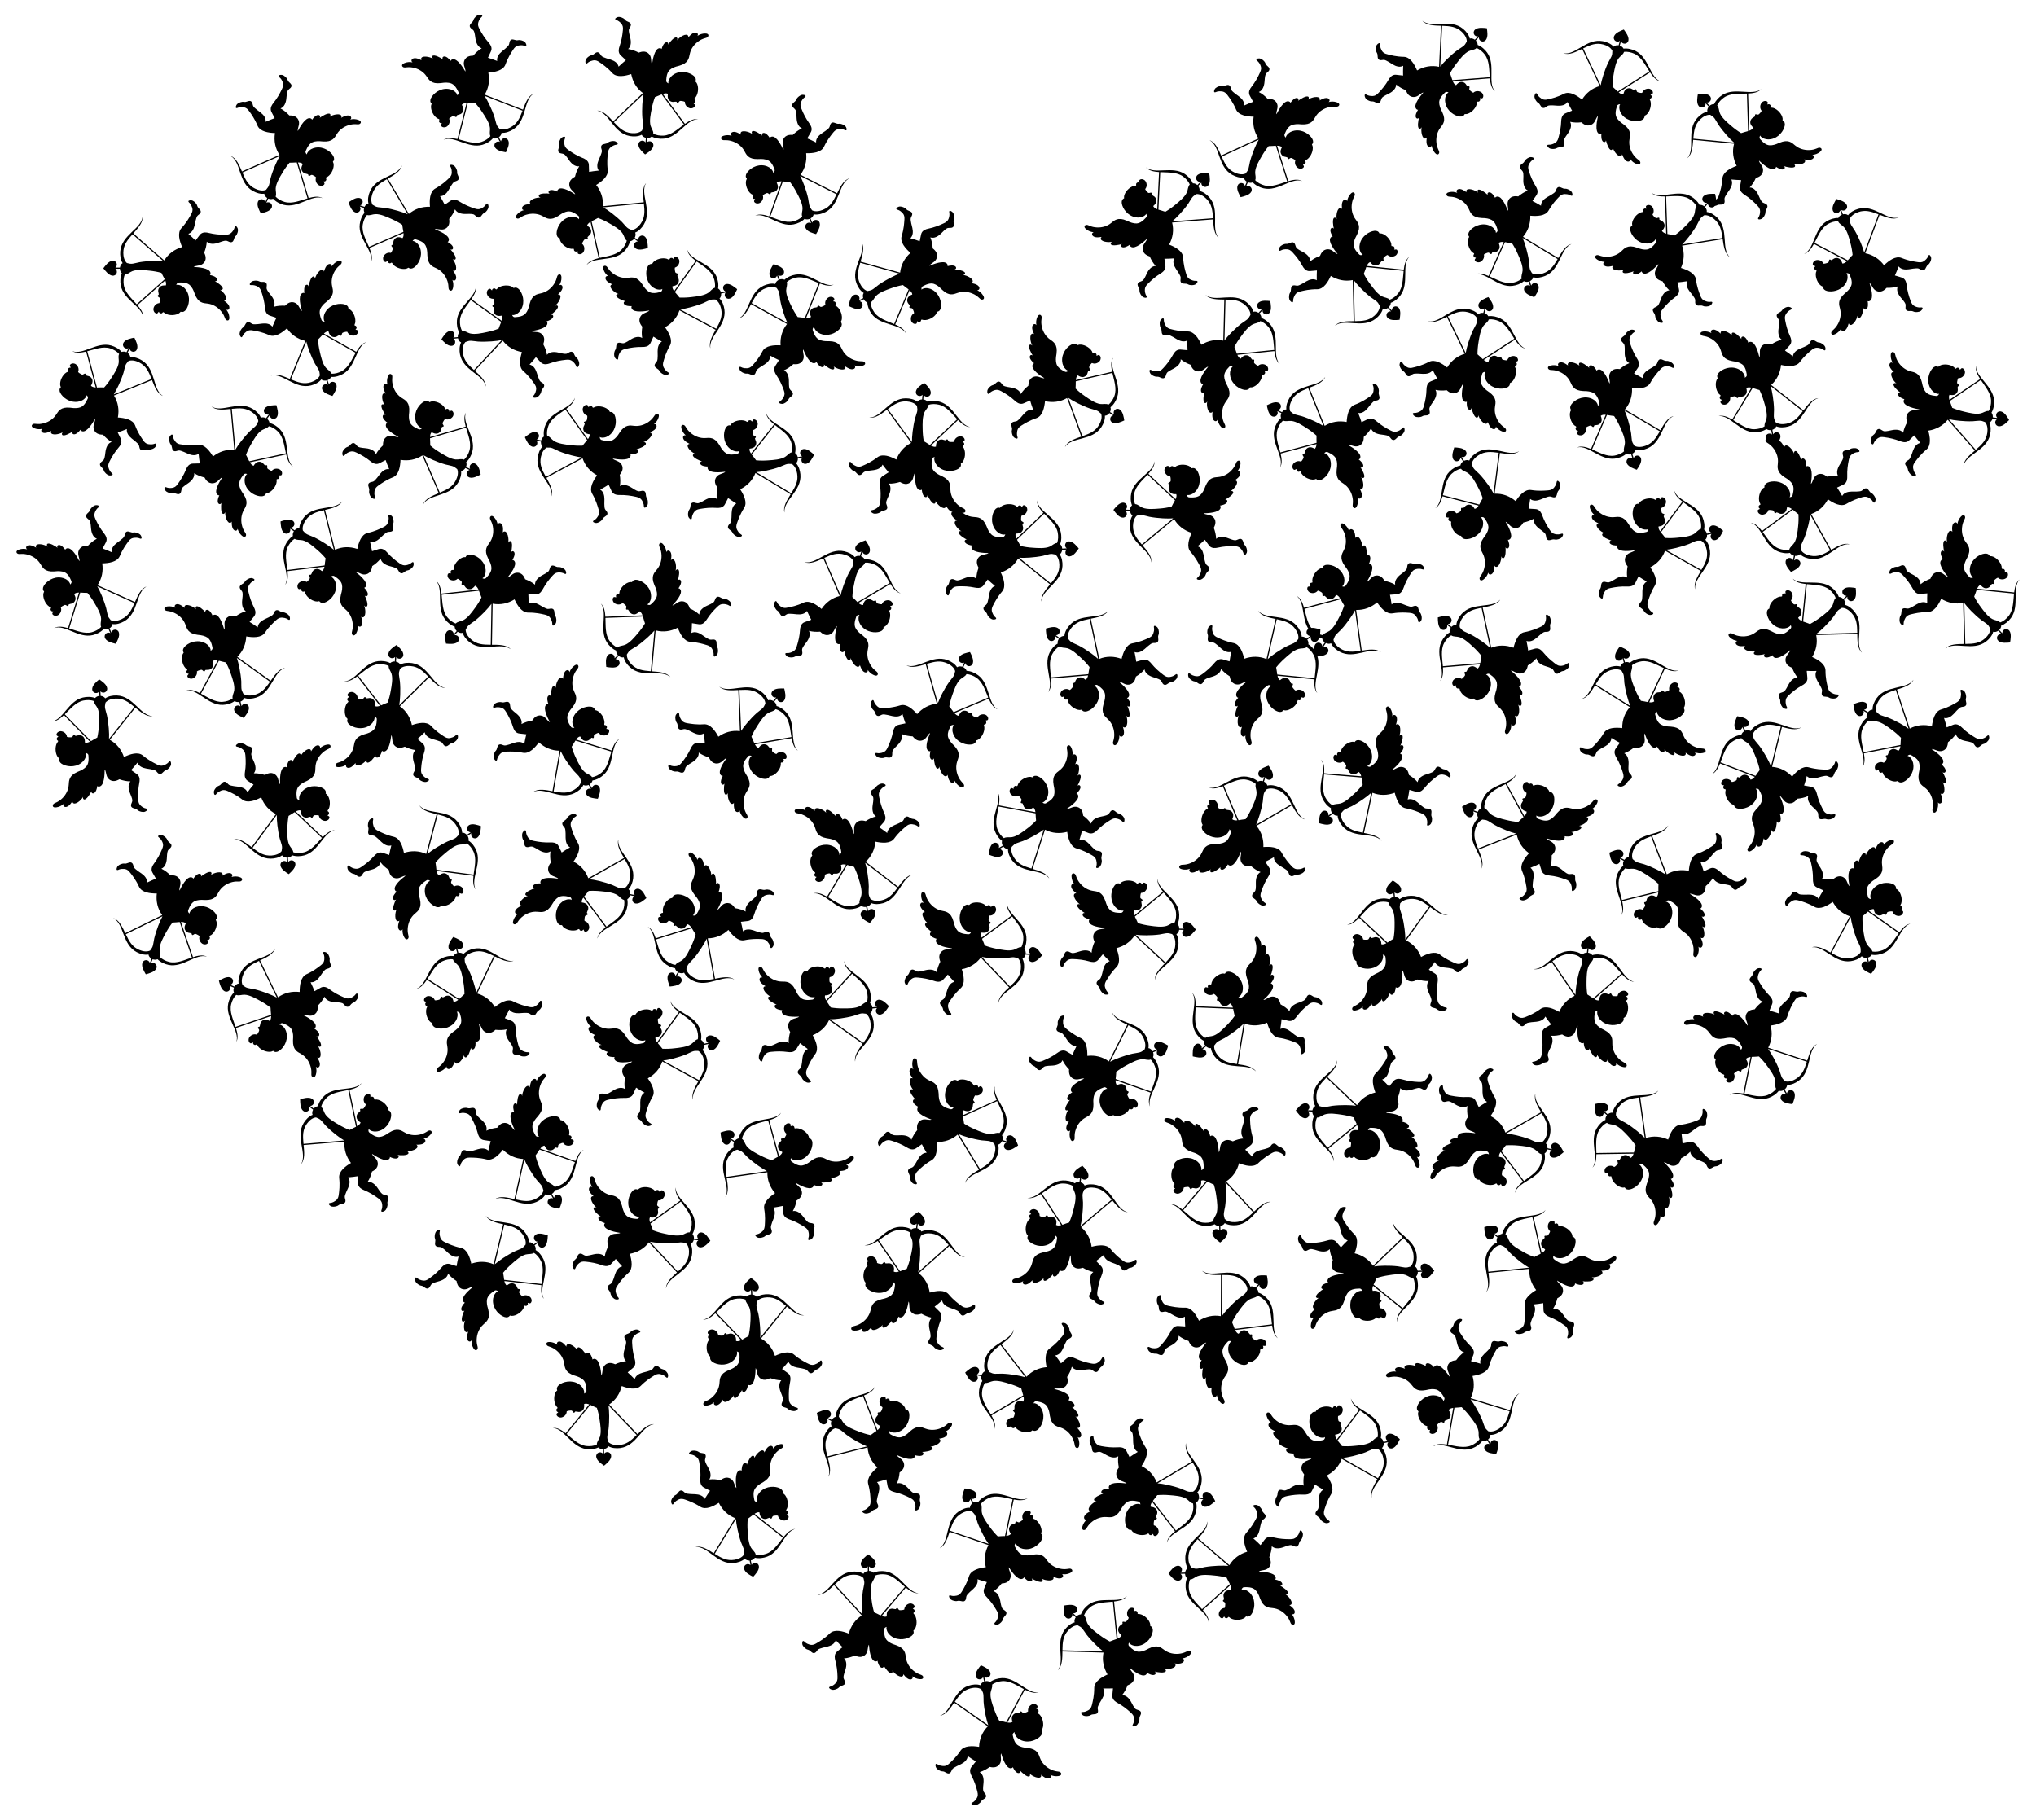
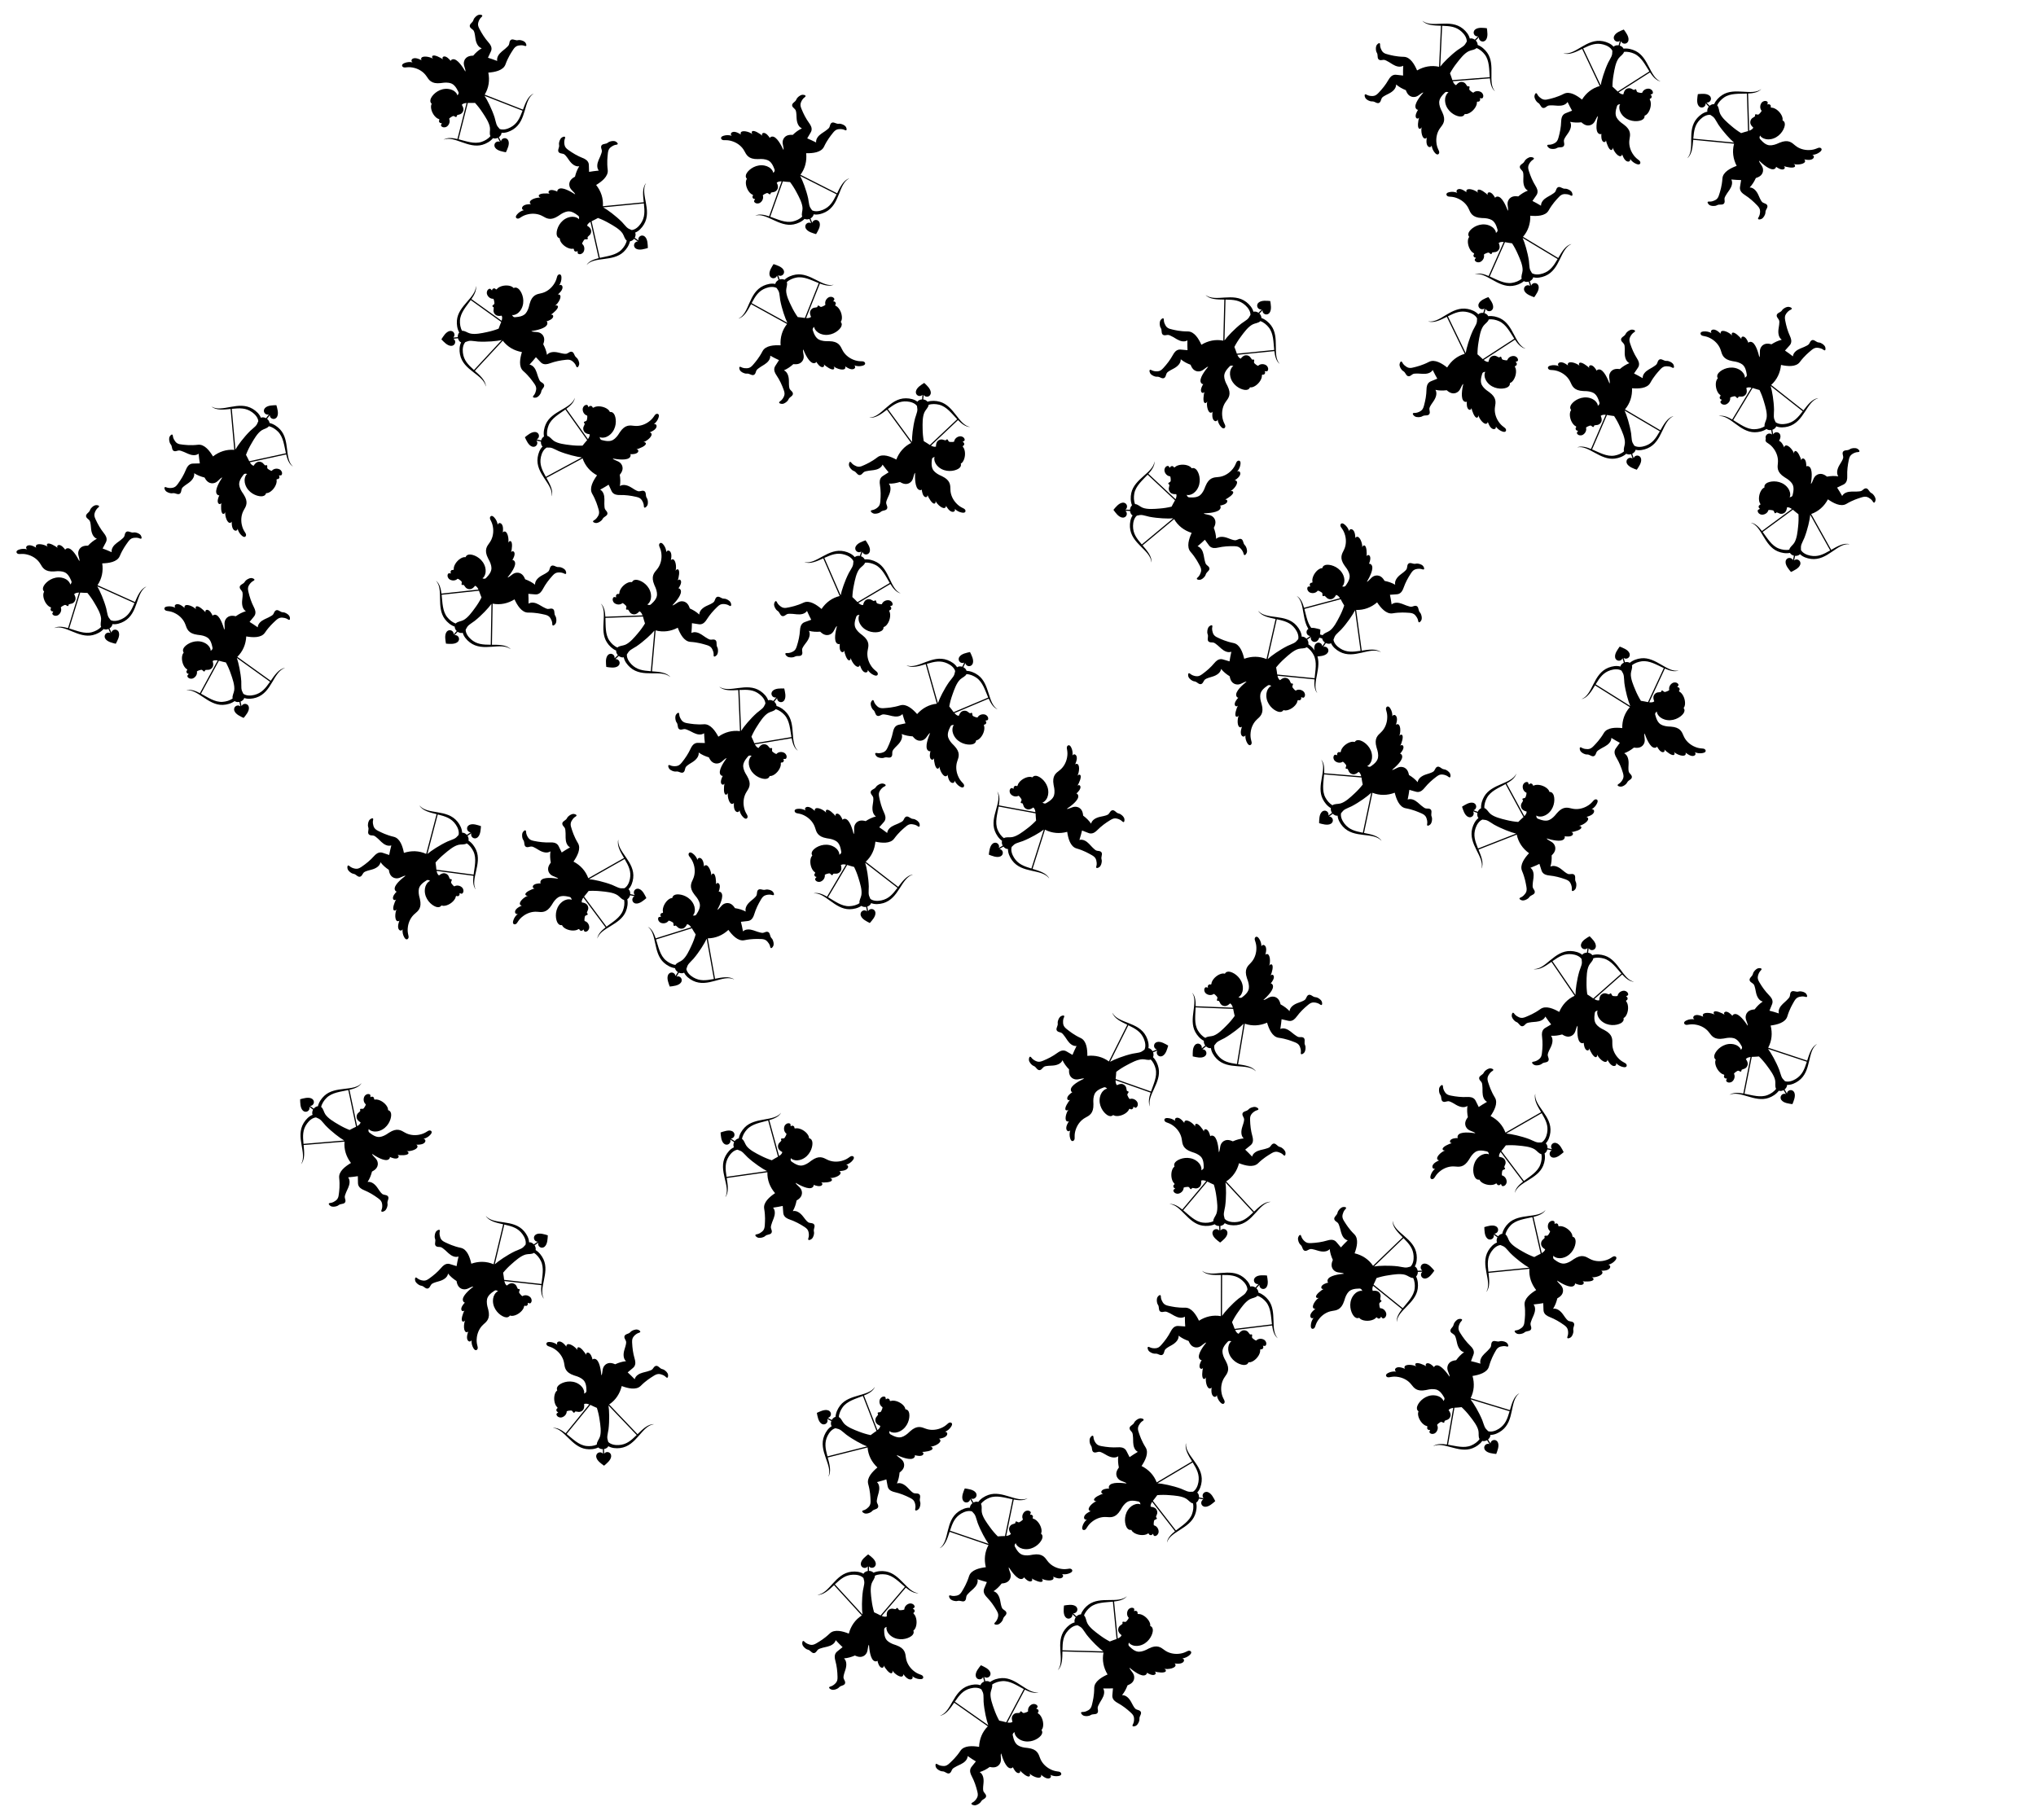
<svg xmlns="http://www.w3.org/2000/svg" xmlns:xlink="http://www.w3.org/1999/xlink" version="1.1" id="Layer_1" x="0px" y="0px" viewBox="0 0 1819.148 1626.28" enable-background="new 0 0 1819.148 1626.28" xml:space="preserve">
  <symbol id="_x31_" viewBox="-83.961 -75 167.922 150">
    <path d="M69.05,74.998c0.531-0.023,1.044-0.275,1.39-0.678c0.892-1.025,0.767-2.791,0.717-3.608   c-0.233-3.379-1.548-6.671-3.686-9.295c2.907,1.78,5.856-1.77,2.548-6.33c-1.32-1.816-3.288-3.429-5.228-4.936   c0.576,0.245,1.243,0.146,1.785-0.137c4.179-2.17-2.224-11.053-6.409-13.348c1.819,0.695,3.138-0.004,3.458-0.843   c1.102-2.844-6.489-8.257-9.667-9.923c0.508,0.168,1.069,0.153,1.575-0.017c1.349-0.454,1.528-1.881,1.05-2.998   c-1.127-2.599-5.715-4.131-8.584-4.659c0.592-0.334,1.194-1.571,0.72-3.237c-1.614-5.559-14.775-6.825-20.567-7.212   c0.277-0.18,0.56-0.351,0.838-0.53c0.729-0.514,4.528-0.889,6.526-1.357c2.009-0.469,3.718-1.252,5.155-2.779   c4.981-5.13,1.288-11.508,0.823-12.822c1.876-4.388,3.133-8.724,3.498-13.54c3.472,3.672,9.357,3.245,14.165,1.663   c1.758-0.561,7.227-2.587,9.551-2.432c1.634,0.105,3.13,1.236,4.748,1.811c1.766,0.619,3.168,0.166,4.046-0.888   c1.277-1.519,1.411-3.917,2.595-5.519c0.536-0.688,1.2-1.264,1.74-1.948c0.814-0.989,2.807-5.051,1.883-8.19   c-0.607-1.956-2.878-4.993-3.838-1.633c-0.573,2.463-2.363,4.998-4.245,6.669c-1.978,1.755-3.841,2.432-7.686,2.341   c-7.067-0.153-13.271-0.79-20.215-2.64c-3.23-0.896-6.789-1.246-9.573,0.684c-1.276,0.866-1.534,1.346-7.127,8.385   c-2.32-2.543-5.151-5.183-8.699-8.494c4.46-1.2,6.862-5.746,7.953-10.261c0.308-1.441,1.976-9.604,3.493-11.527   c1.151-1.496,3.107-2.181,4.011-3.771c1.75-3.09-1.733-5.162-3.098-7.317c-0.719-1.198-0.814-2.671-1.609-3.834   c-1.457-2.175-3.653-4.455-6.254-4.793c-2.128-0.258-5.031,0.39-2.962,2.552c0.406,0.396,1.595,1.37,2.772,3.775   c0.798,1.642,1.516,3.895,1.437,5.717c-0.105,2.51-1.516,4.815-2.809,6.93c-1.331,2.163-4.687,8.306-11.359,15.264   c-5.547,5.841-2.64,16.134,0.371,23.565C4.902-14.637-2.956-9.217-8.175-0.999c-12.589-11.418-25.171-22.845-37.758-34.265   c5.558-5.972,12.499-13.094,11.912-20.705c-1.659,15.402-26.433,21.982-28.545,42.65c-0.5,4.957,0.095,10.556,2.662,14.627   c-1.899,0.906-3.109,3.363-3.423,5.459c-1.913-0.018-3.826-0.051-5.739-0.067c3.843-2.88,1.592-9.074-3.475-8.582   c-4.852,0.442-8.912,6.039-11.42,9.128c2.413,3.135,6.265,8.687,10.963,9.382c5.378,0.788,7.644-5.545,3.917-8.46   c1.883,0.02,3.767,0.051,5.65,0.067c0.029,2.082,0.718,4.081,2.254,5.588c-2.105,4.682-2.4,10.307-1.548,15.214   c3.122,18.225,26.222,26.29,27.139,40.629c0.681-5.741-3.296-11.427-6.93-15.835c2.003-1.727,32.978-28.293,35.041-30.062   c0.801,2.012,1.46,4.322,0.604,6.32c-2.705-0.238-5.4-0.196-7.398,1.643c-1.562,1.394-2.362,3.46-2.191,5.434   c0.095,0.981,0.706,3.025,0.609,3.817c-0.166,0.797-0.481,0.577-0.831,0.873c-0.534,0.445-0.887,1.005-0.486,1.566   c0.499,0.704,1.393,0.869,2.092,1.623c0.755,0.791,0.6,1.756,0.57,2.428c-0.082,1.484-0.212,3.013-0.863,4.374   c-3.702,0.082-6.677,3.094-7.382,6.565c-0.317,1.462,0.148,3.146,0.924,4.388c0.673,0.965,2.045,1.992,3.212,1.86   c1.144-0.123,1.139-1.164,2.494-2.305c0.382,2.136,2.601,2.86,4.007,1.909c0.41-0.275,0.59-0.781,1.003-1.053   c0.728-0.464,1.873,1.036,2.637,1.562c5.144,3.138,13.328,2.815,17.566-0.029c0.431-0.272,1.532-1.42,1.84-1.784   c2.685,1.072,4.927-0.122,6.666-2.389c3.791-4.99,6.255-15.597,0.652-24.231c-2.135-3.309-5.274-5.825-9.116-6.617   c-1.076-0.232-2.081-0.314-3.01,0.21c0.185-0.737,0.478-1.461,0.962-2.054c1.224-1.515,2.657-1.021,3.61-1.118   c9.178-0.119,12.059,2.847,14.034,5.562c2.527,3.53,3.599,7.598,4.205,9.277c3.968,11.045,10.02,11.253,15.551,11.983   c6.031,0.791,11.617,4.102,15.69,8.729c5.582,6.348,4.851,10.302,7.005,12.027C67.705,74.754,68.371,75.026,69.05,74.998    M-43.452,52.692c-6.205-7.361-14.201-14.618-15.528-24.136c-0.578-4.3-0.306-9.089,1.542-13.035   c3.246,0.147,6.193-2.879,9.411-4.019c5.974-2.155,14.747-0.97,21.187-0.16c5.01,0.583,9.971,1.581,14.813,2.994   c1.098,2.775,2.674,5.324,3.934,8.024C-19.878,32.473-31.667,42.58-43.452,52.692 M-38.956,0.584   c-2.799,0.43-5.513,1.314-8.329,1.649c-2.933,0.318-3.73-0.015-7.326-0.921c-3.345-3.118-4.325-8.356-4.195-12.884   c0.292-9.483,4.955-15.152,11.869-22.619C-34.414-22.829-21.894-11.463-9.372-0.098C-15.412-0.96-28.364-0.973-38.956,0.584z" />
  </symbol>
  <symbol id="_x32_" viewBox="-83.961 -75 167.922 150">
-     <path d="M-69.05,74.998c0.679,0.028,1.346-0.244,1.871-0.662c2.154-1.725,1.424-5.679,7.005-12.027   c4.073-4.627,9.659-7.938,15.69-8.729c5.53-0.731,11.582-0.938,15.551-11.983c0.606-1.679,1.678-5.747,4.205-9.277   c1.974-2.715,4.856-5.682,14.034-5.562c0.954,0.096,2.387-0.397,3.61,1.118c0.484,0.593,0.777,1.318,0.962,2.054   c-0.929-0.524-1.934-0.442-3.01-0.21c-3.842,0.792-6.98,3.307-9.116,6.617c-5.603,8.634-3.139,19.241,0.652,24.231   c1.74,2.267,3.982,3.461,6.666,2.389c0.308,0.365,1.409,1.513,1.84,1.784c4.238,2.844,12.422,3.167,17.566,0.029   c0.764-0.527,1.909-2.027,2.637-1.562c0.414,0.271,0.593,0.777,1.003,1.053c1.406,0.951,3.625,0.227,4.007-1.909   c1.355,1.141,1.35,2.182,2.494,2.305c1.167,0.132,2.539-0.895,3.212-1.86c0.776-1.241,1.241-2.925,0.924-4.388   c-0.705-3.472-3.68-6.483-7.382-6.565c-0.651-1.36-0.781-2.889-0.863-4.374c-0.03-0.672-0.185-1.637,0.57-2.428   c0.699-0.754,1.594-0.919,2.092-1.623c0.401-0.561,0.048-1.121-0.486-1.566c-0.35-0.296-0.666-0.076-0.831-0.873   c-0.097-0.792,0.514-2.836,0.609-3.817c0.171-1.974-0.629-4.04-2.191-5.434c-1.999-1.839-4.694-1.881-7.398-1.643   c-0.855-1.998-0.197-4.308,0.604-6.32c2.062,1.769,33.038,28.335,35.041,30.062c-3.634,4.408-7.612,10.095-6.93,15.835   c0.916-14.338,24.016-22.403,27.139-40.629c0.852-4.907,0.557-10.532-1.548-15.214c1.536-1.506,2.225-3.506,2.254-5.588   c1.883-0.016,3.767-0.047,5.65-0.067c-3.728,2.914-1.461,9.248,3.917,8.46c4.699-0.695,8.551-6.247,10.963-9.382   c-2.508-3.089-6.568-8.686-11.42-9.128c-5.068-0.492-7.318,5.702-3.475,8.582c-1.913,0.016-3.826,0.049-5.739,0.067   c-0.314-2.095-1.524-4.553-3.423-5.459c2.567-4.07,3.162-9.67,2.662-14.627C60.453-33.988,35.679-40.567,34.02-55.97   c-0.587,7.611,6.354,14.733,11.912,20.705C33.345-23.844,20.764-12.417,8.175-0.999C2.956-9.217-4.902-14.637-14.286-17.144   c3.01-7.431,5.917-17.724,0.371-23.565c-6.672-6.958-10.028-13.101-11.359-15.264c-1.293-2.114-2.703-4.42-2.809-6.93   c-0.08-1.822,0.639-4.076,1.437-5.717c1.177-2.405,2.367-3.379,2.772-3.775c2.068-2.162-0.834-2.81-2.962-2.552   c-2.602,0.338-4.798,2.618-6.254,4.793c-0.795,1.163-0.89,2.636-1.609,3.834c-1.365,2.155-4.847,4.227-3.098,7.317   c0.904,1.589,2.86,2.274,4.011,3.771c1.517,1.923,3.185,10.086,3.493,11.527c1.091,4.515,3.493,9.06,7.953,10.261   c-3.549,3.311-6.38,5.951-8.699,8.494c-5.592-7.038-5.85-7.519-7.127-8.385c-2.783-1.93-6.342-1.581-9.573-0.684   c-6.944,1.849-13.147,2.487-20.215,2.64c-3.845,0.091-5.708-0.585-7.686-2.341c-1.882-1.671-3.672-4.207-4.245-6.669   c-0.96-3.36-3.231-0.323-3.838,1.633c-0.924,3.139,1.069,7.201,1.883,8.19c0.54,0.684,1.204,1.26,1.74,1.948   c1.184,1.603,1.318,4,2.595,5.519c0.878,1.054,2.28,1.507,4.046,0.888c1.618-0.575,3.114-1.706,4.748-1.811   c2.324-0.156,7.793,1.871,9.551,2.432c4.808,1.582,10.693,2.008,14.165-1.663c0.365,4.816,1.623,9.152,3.498,13.54   c-0.465,1.314-4.158,7.692,0.823,12.822c1.437,1.527,3.147,2.309,5.155,2.779c1.998,0.468,5.797,0.843,6.526,1.357   c0.278,0.179,0.561,0.349,0.838,0.53c-5.792,0.387-18.953,1.653-20.567,7.212c-0.473,1.667,0.128,2.903,0.72,3.237   c-2.868,0.528-7.457,2.06-8.584,4.659c-0.479,1.117-0.299,2.544,1.05,2.998c0.506,0.17,1.067,0.186,1.575,0.017   c-3.179,1.666-10.77,7.079-9.667,9.923c0.32,0.839,1.639,1.538,3.458,0.843c-4.185,2.295-10.588,11.177-6.409,13.348   c0.542,0.283,1.21,0.382,1.785,0.137c-1.94,1.507-3.908,3.12-5.228,4.936c-3.307,4.56-0.358,8.11,2.548,6.33   c-2.139,2.625-3.453,5.916-3.686,9.295c-0.05,0.817-0.175,2.583,0.717,3.608C-70.094,74.723-69.581,74.975-69.05,74.998    M43.452,52.692C31.667,42.58,19.878,32.473,8.093,22.36c1.26-2.7,2.836-5.249,3.934-8.024c4.842-1.413,9.803-2.411,14.813-2.994   c6.439-0.81,15.212-1.995,21.187,0.16c3.217,1.14,6.164,4.166,9.411,4.019c1.848,3.946,2.12,8.735,1.542,13.035   C57.653,38.074,49.657,45.331,43.452,52.692 M9.372-0.098c12.521-11.364,25.041-22.73,37.565-34.093   c6.913,7.467,11.577,13.136,11.869,22.619c0.13,4.528-0.85,9.766-4.195,12.884c-3.596,0.906-4.393,1.239-7.326,0.921   c-2.816-0.335-5.529-1.219-8.329-1.649C28.364-0.973,15.412-0.96,9.372-0.098z" />
-   </symbol>
+     </symbol>
  <g>
    <use xlink:href="#_x32_" width="167.922" height="150" x="-83.961" y="-75" transform="matrix(-0.04 -0.719 -0.719 0.04 679.566 1202.004)" overflow="visible" />
    <use xlink:href="#_x32_" width="167.922" height="150" x="-83.961" y="-75" transform="matrix(0.656 0.296 0.296 -0.656 372.296 403.899)" overflow="visible" />
    <use xlink:href="#_x32_" width="167.922" height="150" x="-83.961" y="-75" transform="matrix(-0.266 0.669 0.669 0.266 147.751 812.522)" overflow="visible" />
    <use xlink:href="#_x32_" width="167.922" height="150" x="-83.961" y="-75" transform="matrix(-0.08 -0.716 -0.716 0.08 1256.314 846.301)" overflow="visible" />
    <use xlink:href="#_x32_" width="167.922" height="150" x="-83.961" y="-75" transform="matrix(0.718 0.052 0.052 -0.718 870.484 854.541)" overflow="visible" />
    <use xlink:href="#_x32_" width="167.922" height="150" x="-83.961" y="-75" transform="matrix(-0.643 0.323 0.323 0.643 809.829 241.608)" overflow="visible" />
    <use xlink:href="#_x32_" width="167.922" height="150" x="-83.961" y="-75" transform="matrix(-0.642 -0.325 -0.325 0.642 1494.201 784.558)" overflow="visible" />
    <use xlink:href="#_x32_" width="167.922" height="150" x="-83.961" y="-75" transform="matrix(-0.709 -0.127 -0.127 0.709 922.827 1232.016)" overflow="visible" />
    <use xlink:href="#_x32_" width="167.922" height="150" x="-83.961" y="-75" transform="matrix(-0.553 -0.461 -0.461 0.553 1474.663 1021.22)" overflow="visible" />
    <use xlink:href="#_x32_" width="167.922" height="150" x="-83.961" y="-75" transform="matrix(-0.267 -0.669 -0.669 0.267 1668.083 232.054)" overflow="visible" />
    <use xlink:href="#_x32_" width="167.922" height="150" x="-83.961" y="-75" transform="matrix(0.385 0.609 0.609 -0.385 497.414 665.438)" overflow="visible" />
    <use xlink:href="#_x32_" width="167.922" height="150" x="-83.961" y="-75" transform="matrix(0.495 -0.523 -0.523 -0.495 1042.72 202.636)" overflow="visible" />
    <use xlink:href="#_x32_" width="167.922" height="150" x="-83.961" y="-75" transform="matrix(-0.052 0.718 0.718 0.052 575.542 77.337)" overflow="visible" />
    <use xlink:href="#_x32_" width="167.922" height="150" x="-83.961" y="-75" transform="matrix(0.246 0.676 0.676 -0.246 271.463 298.846)" overflow="visible" />
    <use xlink:href="#_x32_" width="167.922" height="150" x="-83.961" y="-75" transform="matrix(0.073 0.716 0.716 -0.073 246.705 721.508)" overflow="visible" />
    <use xlink:href="#_x32_" width="167.922" height="150" x="-83.961" y="-75" transform="matrix(-0.292 0.658 0.658 0.292 252.796 133.298)" overflow="visible" />
    <use xlink:href="#_x32_" width="167.922" height="150" x="-83.961" y="-75" transform="matrix(0.497 0.521 0.521 -0.497 1750.477 533.971)" overflow="visible" />
    <use xlink:href="#_x32_" width="167.922" height="150" x="-83.961" y="-75" transform="matrix(0.718 0.06 0.06 -0.718 573.986 1108.951)" overflow="visible" />
    <use xlink:href="#_x32_" width="167.922" height="150" x="-83.961" y="-75" transform="matrix(0.715 0.081 0.081 -0.715 1734.518 373.707)" overflow="visible" />
    <use xlink:href="#_x32_" width="167.922" height="150" x="-83.961" y="-75" transform="matrix(0.715 -0.087 -0.087 -0.715 734.85 911.552)" overflow="visible" />
    <use xlink:href="#_x32_" width="167.922" height="150" x="-83.961" y="-75" transform="matrix(0.719 -0.04 -0.04 -0.719 903.79 498.668)" overflow="visible" />
    <use xlink:href="#_x32_" width="167.922" height="150" x="-83.961" y="-75" transform="matrix(0.137 0.707 0.707 -0.137 656.338 1350.631)" overflow="visible" />
    <use xlink:href="#_x32_" width="167.922" height="150" x="-83.961" y="-75" transform="matrix(-0.342 -0.634 -0.634 0.342 1585.504 690.758)" overflow="visible" />
    <use xlink:href="#_x32_" width="167.922" height="150" x="-83.961" y="-75" transform="matrix(0.699 -0.173 -0.173 -0.699 601.211 278.003)" overflow="visible" />
    <use xlink:href="#_x32_" width="167.922" height="150" x="-83.961" y="-75" transform="matrix(0.691 0.203 0.203 -0.691 850.181 1011.522)" overflow="visible" />
    <use xlink:href="#_x32_" width="167.922" height="150" x="-83.961" y="-75" transform="matrix(-0.648 -0.313 -0.313 0.648 1188.581 383.721)" overflow="visible" />
    <use xlink:href="#_x32_" width="167.922" height="150" x="-83.961" y="-75" transform="matrix(0.45 -0.562 -0.562 -0.45 1498.717 223.675)" overflow="visible" />
    <use xlink:href="#_x32_" width="167.922" height="150" x="-83.961" y="-75" transform="matrix(-0.584 -0.421 -0.421 0.584 986.577 592.783)" overflow="visible" />
    <use xlink:href="#_x32_" width="167.922" height="150" x="-83.961" y="-75" transform="matrix(-0.668 -0.268 -0.268 0.668 253.609 894.051)" overflow="visible" />
    <use xlink:href="#_x32_" width="167.922" height="150" x="-83.961" y="-75" transform="matrix(0.218 -0.686 -0.686 -0.218 1120.168 743.348)" overflow="visible" />
    <use xlink:href="#_x32_" width="167.922" height="150" x="-83.961" y="-75" transform="matrix(0.7 -0.169 -0.169 -0.7 585.884 949.208)" overflow="visible" />
    <use xlink:href="#_x32_" width="167.922" height="150" x="-83.961" y="-75" transform="matrix(0.311 -0.649 -0.649 -0.311 98.64 358.468)" overflow="visible" />
    <use xlink:href="#_x32_" width="167.922" height="150" x="-83.961" y="-75" transform="matrix(0.52 -0.498 -0.498 -0.52 1618.017 571.045)" overflow="visible" />
    <use xlink:href="#_x32_" width="167.922" height="150" x="-83.961" y="-75" transform="matrix(-0.047 -0.718 -0.718 0.047 97.77 667.01)" overflow="visible" />
    <use xlink:href="#_x32_" width="167.922" height="150" x="-83.961" y="-75" transform="matrix(-0.72 -0.016 -0.016 0.72 1218.345 988.35)" overflow="visible" />
    <use xlink:href="#_x32_" width="167.922" height="150" x="-83.961" y="-75" transform="matrix(-0.72 0.014 0.014 0.72 152.681 233.327)" overflow="visible" />
    <use xlink:href="#_x32_" width="167.922" height="150" x="-83.961" y="-75" transform="matrix(0.077 -0.716 -0.716 -0.077 819.545 1143.485)" overflow="visible" />
    <use xlink:href="#_x32_" width="167.922" height="150" x="-83.961" y="-75" transform="matrix(0.093 -0.714 -0.714 -0.093 964.437 1102.305)" overflow="visible" />
    <use xlink:href="#_x32_" width="167.922" height="150" x="-83.961" y="-75" transform="matrix(-0.412 -0.591 -0.591 0.412 1338.24 446.417)" overflow="visible" />
    <use xlink:href="#_x32_" width="167.922" height="150" x="-83.961" y="-75" transform="matrix(-0.584 -0.421 -0.421 0.584 1336.761 582.83)" overflow="visible" />
    <use xlink:href="#_x32_" width="167.922" height="150" x="-83.961" y="-75" transform="matrix(0.638 0.334 0.334 -0.638 948.554 352.298)" overflow="visible" />
    <use xlink:href="#_x32_" width="167.922" height="150" x="-83.961" y="-75" transform="matrix(-0.688 -0.211 -0.211 0.688 370.719 193.563)" overflow="visible" />
    <use xlink:href="#_x32_" width="167.922" height="150" x="-83.961" y="-75" transform="matrix(0.703 -0.156 -0.156 -0.703 1192.875 1304.178)" overflow="visible" />
    <use xlink:href="#_x32_" width="167.922" height="150" x="-83.961" y="-75" transform="matrix(0.358 0.625 0.625 -0.358 465.196 1030.172)" overflow="visible" />
    <use xlink:href="#_x32_" width="167.922" height="150" x="-83.961" y="-75" transform="matrix(-0.282 0.662 0.662 0.282 1127.425 118.556)" overflow="visible" />
    <use xlink:href="#_x32_" width="167.922" height="150" x="-83.961" y="-75" transform="matrix(-0.599 -0.399 -0.399 0.599 303.854 495.101)" overflow="visible" />
    <use xlink:href="#_x32_" width="167.922" height="150" x="-83.961" y="-75" transform="matrix(0.702 -0.158 -0.158 -0.702 1481.825 492.675)" overflow="visible" />
    <use xlink:href="#_x32_" width="167.922" height="150" x="-83.961" y="-75" transform="matrix(-0.208 -0.689 -0.689 0.208 427.388 893.616)" overflow="visible" />
    <use xlink:href="#_x32_" width="167.922" height="150" x="-83.961" y="-75" transform="matrix(0.496 0.522 0.522 -0.496 1205.072 245.518)" overflow="visible" />
    <use xlink:href="#_x32_" width="167.922" height="150" x="-83.961" y="-75" transform="matrix(0.72 0.01 0.01 -0.72 1007.94 835.076)" overflow="visible" />
    <use xlink:href="#_x32_" width="167.922" height="150" x="-83.961" y="-75" transform="matrix(0.707 -0.139 -0.139 -0.707 669.058 423.122)" overflow="visible" />
    <use xlink:href="#_x32_" width="167.922" height="150" x="-83.961" y="-75" transform="matrix(0.038 -0.719 -0.719 -0.038 356.261 637.003)" overflow="visible" />
    <use xlink:href="#_x32_" width="167.922" height="150" x="-83.961" y="-75" transform="matrix(-0.626 -0.355 -0.355 0.626 1711.106 654.561)" overflow="visible" />
    <use xlink:href="#_x32_" width="167.922" height="150" x="-83.961" y="-75" transform="matrix(-0.72 0.018 0.018 0.72 1104.364 1399.202)" overflow="visible" />
    <use xlink:href="#_x32_" width="167.922" height="150" x="-83.961" y="-75" transform="matrix(0.176 0.698 0.698 -0.176 1652.005 812.862)" overflow="visible" />
    <use xlink:href="#_x31_" width="167.922" height="150" x="-83.961" y="-75" transform="matrix(-0.119 -0.71 -0.71 0.119 1580.856 338.273)" overflow="visible" />
    <use xlink:href="#_x31_" width="167.922" height="150" x="-83.961" y="-75" transform="matrix(0.719 0.031 0.031 -0.719 1054.991 463.399)" overflow="visible" />
    <use xlink:href="#_x31_" width="167.922" height="150" x="-83.961" y="-75" transform="matrix(0.158 0.703 0.703 -0.158 884.588 1548.208)" overflow="visible" />
    <use xlink:href="#_x31_" width="167.922" height="150" x="-83.961" y="-75" transform="matrix(0.52 0.498 0.498 -0.52 990.713 1480.253)" overflow="visible" />
    <use xlink:href="#_x31_" width="167.922" height="150" x="-83.961" y="-75" transform="matrix(-0.151 -0.704 -0.704 0.151 210.114 581.33)" overflow="visible" />
    <use xlink:href="#_x31_" width="167.922" height="150" x="-83.961" y="-75" transform="matrix(-0.671 0.26 0.26 0.671 985.564 951.291)" overflow="visible" />
    <use xlink:href="#_x31_" width="167.922" height="150" x="-83.961" y="-75" transform="matrix(-0.257 -0.672 -0.672 0.257 712.448 150.916)" overflow="visible" />
    <use xlink:href="#_x31_" width="167.922" height="150" x="-83.961" y="-75" transform="matrix(0.571 0.438 0.438 -0.571 312.942 1023.174)" overflow="visible" />
    <use xlink:href="#_x31_" width="167.922" height="150" x="-83.961" y="-75" transform="matrix(0.493 -0.525 -0.525 -0.493 443.676 534.636)" overflow="visible" />
    <use xlink:href="#_x31_" width="167.922" height="150" x="-83.961" y="-75" transform="matrix(0.348 0.63 0.63 -0.348 886.67 1385.457)" overflow="visible" />
    <use xlink:href="#_x31_" width="167.922" height="150" x="-83.961" y="-75" transform="matrix(-0.076 0.716 0.716 0.076 814.207 401.72)" overflow="visible" />
    <use xlink:href="#_x31_" width="167.922" height="150" x="-83.961" y="-75" transform="matrix(-0.434 0.574 0.574 0.434 206.349 407.104)" overflow="visible" />
    <use xlink:href="#_x31_" width="167.922" height="150" x="-83.961" y="-75" transform="matrix(0.565 -0.447 -0.447 -0.565 1116.39 910.538)" overflow="visible" />
    <use xlink:href="#_x31_" width="167.922" height="150" x="-83.961" y="-75" transform="matrix(-0.214 -0.688 -0.688 0.214 1449.471 360.428)" overflow="visible" />
    <use xlink:href="#_x31_" width="167.922" height="150" x="-83.961" y="-75" transform="matrix(-0.508 0.51 0.51 0.508 1282.144 64.35)" overflow="visible" />
    <use xlink:href="#_x31_" width="167.922" height="150" x="-83.961" y="-75" transform="matrix(0.673 0.256 0.256 -0.673 1360.958 747.214)" overflow="visible" />
    <use xlink:href="#_x31_" width="167.922" height="150" x="-83.961" y="-75" transform="matrix(-0.72 0.021 0.021 0.72 1220.957 1131.976)" overflow="visible" />
    <use xlink:href="#_x31_" width="167.922" height="150" x="-83.961" y="-75" transform="matrix(-0.018 -0.72 -0.72 0.018 543.421 1249.138)" overflow="visible" />
    <use xlink:href="#_x31_" width="167.922" height="150" x="-83.961" y="-75" transform="matrix(-0.595 0.406 0.406 0.595 436.556 1133.629)" overflow="visible" />
    <use xlink:href="#_x31_" width="167.922" height="150" x="-83.961" y="-75" transform="matrix(-0.369 -0.618 -0.618 0.369 1310.364 1244.684)" overflow="visible" />
    <use xlink:href="#_x31_" width="167.922" height="150" x="-83.961" y="-75" transform="matrix(-0.706 -0.144 -0.144 0.706 1027.588 1324.167)" overflow="visible" />
    <use xlink:href="#_x31_" width="167.922" height="150" x="-83.961" y="-75" transform="matrix(-0.703 -0.154 -0.154 0.703 1339.206 1011.526)" overflow="visible" />
    <use xlink:href="#_x31_" width="167.922" height="150" x="-83.961" y="-75" transform="matrix(-0.577 -0.43 -0.43 0.577 533.52 181.329)" overflow="visible" />
    <use xlink:href="#_x31_" width="167.922" height="150" x="-83.961" y="-75" transform="matrix(-0.231 0.682 0.682 0.231 749.022 538.4)" overflow="visible" />
    <use xlink:href="#_x31_" width="167.922" height="150" x="-83.961" y="-75" transform="matrix(-0.125 -0.709 -0.709 0.125 771.789 764.365)" overflow="visible" />
    <use xlink:href="#_x31_" width="167.922" height="150" x="-83.961" y="-75" transform="matrix(-0.59 0.413 0.413 0.59 1127.197 592.896)" overflow="visible" />
    <use xlink:href="#_x31_" width="167.922" height="150" x="-83.961" y="-75" transform="matrix(0.635 0.339 0.339 -0.635 780.703 1295.575)" overflow="visible" />
    <use xlink:href="#_x31_" width="167.922" height="150" x="-83.961" y="-75" transform="matrix(-0.702 -0.158 -0.158 0.702 519.733 784.184)" overflow="visible" />
    <use xlink:href="#_x31_" width="167.922" height="150" x="-83.961" y="-75" transform="matrix(0.382 -0.61 -0.61 -0.382 634.919 833.107)" overflow="visible" />
    <use xlink:href="#_x31_" width="167.922" height="150" x="-83.961" y="-75" transform="matrix(-0.099 0.713 0.713 0.099 1406.806 895.744)" overflow="visible" />
    <use xlink:href="#_x31_" width="167.922" height="150" x="-83.961" y="-75" transform="matrix(-0.203 0.691 0.691 0.203 1307.767 322)" overflow="visible" />
    <use xlink:href="#_x31_" width="167.922" height="150" x="-83.961" y="-75" transform="matrix(-0.209 0.689 0.689 0.209 1428.313 82.72)" overflow="visible" />
    <use xlink:href="#_x31_" width="167.922" height="150" x="-83.961" y="-75" transform="matrix(0.623 -0.362 -0.362 -0.623 938.425 737.811)" overflow="visible" />
    <use xlink:href="#_x31_" width="167.922" height="150" x="-83.961" y="-75" transform="matrix(0.578 0.429 0.429 -0.578 1371.652 1136.727)" overflow="visible" />
    <use xlink:href="#_x31_" width="167.922" height="150" x="-83.961" y="-75" transform="matrix(0.003 0.72 0.72 -0.003 770.714 1449.432)" overflow="visible" />
    <use xlink:href="#_x31_" width="167.922" height="150" x="-83.961" y="-75" transform="matrix(0.407 -0.594 -0.594 -0.407 1214.449 539.762)" overflow="visible" />
    <use xlink:href="#_x31_" width="167.922" height="150" x="-83.961" y="-75" transform="matrix(-0.287 -0.66 -0.66 0.287 84.122 517.769)" overflow="visible" />
    <use xlink:href="#_x31_" width="167.922" height="150" x="-83.961" y="-75" transform="matrix(-0.321 0.644 0.644 0.321 835.068 634.399)" overflow="visible" />
    <use xlink:href="#_x31_" width="167.922" height="150" x="-83.961" y="-75" transform="matrix(-0.354 -0.627 -0.627 0.354 1576.338 931.427)" overflow="visible" />
    <use xlink:href="#_x31_" width="167.922" height="150" x="-83.961" y="-75" transform="matrix(-0.462 0.553 0.553 0.462 657.918 658.308)" overflow="visible" />
    <use xlink:href="#_x31_" width="167.922" height="150" x="-83.961" y="-75" transform="matrix(-0.497 0.521 0.521 0.497 1089.46 309.151)" overflow="visible" />
    <use xlink:href="#_x31_" width="167.922" height="150" x="-83.961" y="-75" transform="matrix(0.583 -0.422 -0.422 -0.583 1230.624 704.37)" overflow="visible" />
    <use xlink:href="#_x31_" width="167.922" height="150" x="-83.961" y="-75" transform="matrix(0.162 -0.701 -0.701 -0.162 1618.903 453.416)" overflow="visible" />
    <use xlink:href="#_x31_" width="167.922" height="150" x="-83.961" y="-75" transform="matrix(0.233 0.681 0.681 -0.233 705.79 294.857)" overflow="visible" />
    <use xlink:href="#_x31_" width="167.922" height="150" x="-83.961" y="-75" transform="matrix(0.485 0.532 0.532 -0.485 1553.886 132.298)" overflow="visible" />
    <use xlink:href="#_x31_" width="167.922" height="150" x="-83.961" y="-75" transform="matrix(0.529 -0.488 -0.488 -0.529 589.646 558.809)" overflow="visible" />
    <use xlink:href="#_x31_" width="167.922" height="150" x="-83.961" y="-75" transform="matrix(-0.007 -0.72 -0.72 0.007 1094.819 1049.823)" overflow="visible" />
    <use xlink:href="#_x31_" width="167.922" height="150" x="-83.961" y="-75" transform="matrix(-0.32 -0.645 -0.645 0.32 429.821 79.593)" overflow="visible" />
    <use xlink:href="#_x31_" width="167.922" height="150" x="-83.961" y="-75" transform="matrix(-0.207 -0.69 -0.69 0.207 1358.43 206.166)" overflow="visible" />
    <use xlink:href="#_x31_" width="167.922" height="150" x="-83.961" y="-75" transform="matrix(-0.486 0.532 0.532 0.486 1087.332 1180.9)" overflow="visible" />
    <use xlink:href="#_x31_" width="167.922" height="150" x="-83.961" y="-75" transform="matrix(0.699 0.173 0.173 -0.699 526.426 410.299)" overflow="visible" />
    <use xlink:href="#_x31_" width="167.922" height="150" x="-83.961" y="-75" transform="matrix(0.596 0.404 0.404 -0.596 690.942 1050.196)" overflow="visible" />
    <use xlink:href="#_x31_" width="167.922" height="150" x="-83.961" y="-75" transform="matrix(-0.603 0.393 0.393 0.603 376.254 766.839)" overflow="visible" />
    <use xlink:href="#_x31_" width="167.922" height="150" x="-83.961" y="-75" transform="matrix(0.195 0.693 0.693 -0.195 1458.549 637.37)" overflow="visible" />
    <use xlink:href="#_x31_" width="167.922" height="150" x="-83.961" y="-75" transform="matrix(0.717 -0.062 -0.062 -0.717 455.028 303.213)" overflow="visible" />
  </g>
  <g id="Red_Heart">
    <g id="Red_Heart_1_">
	</g>
  </g>
</svg>